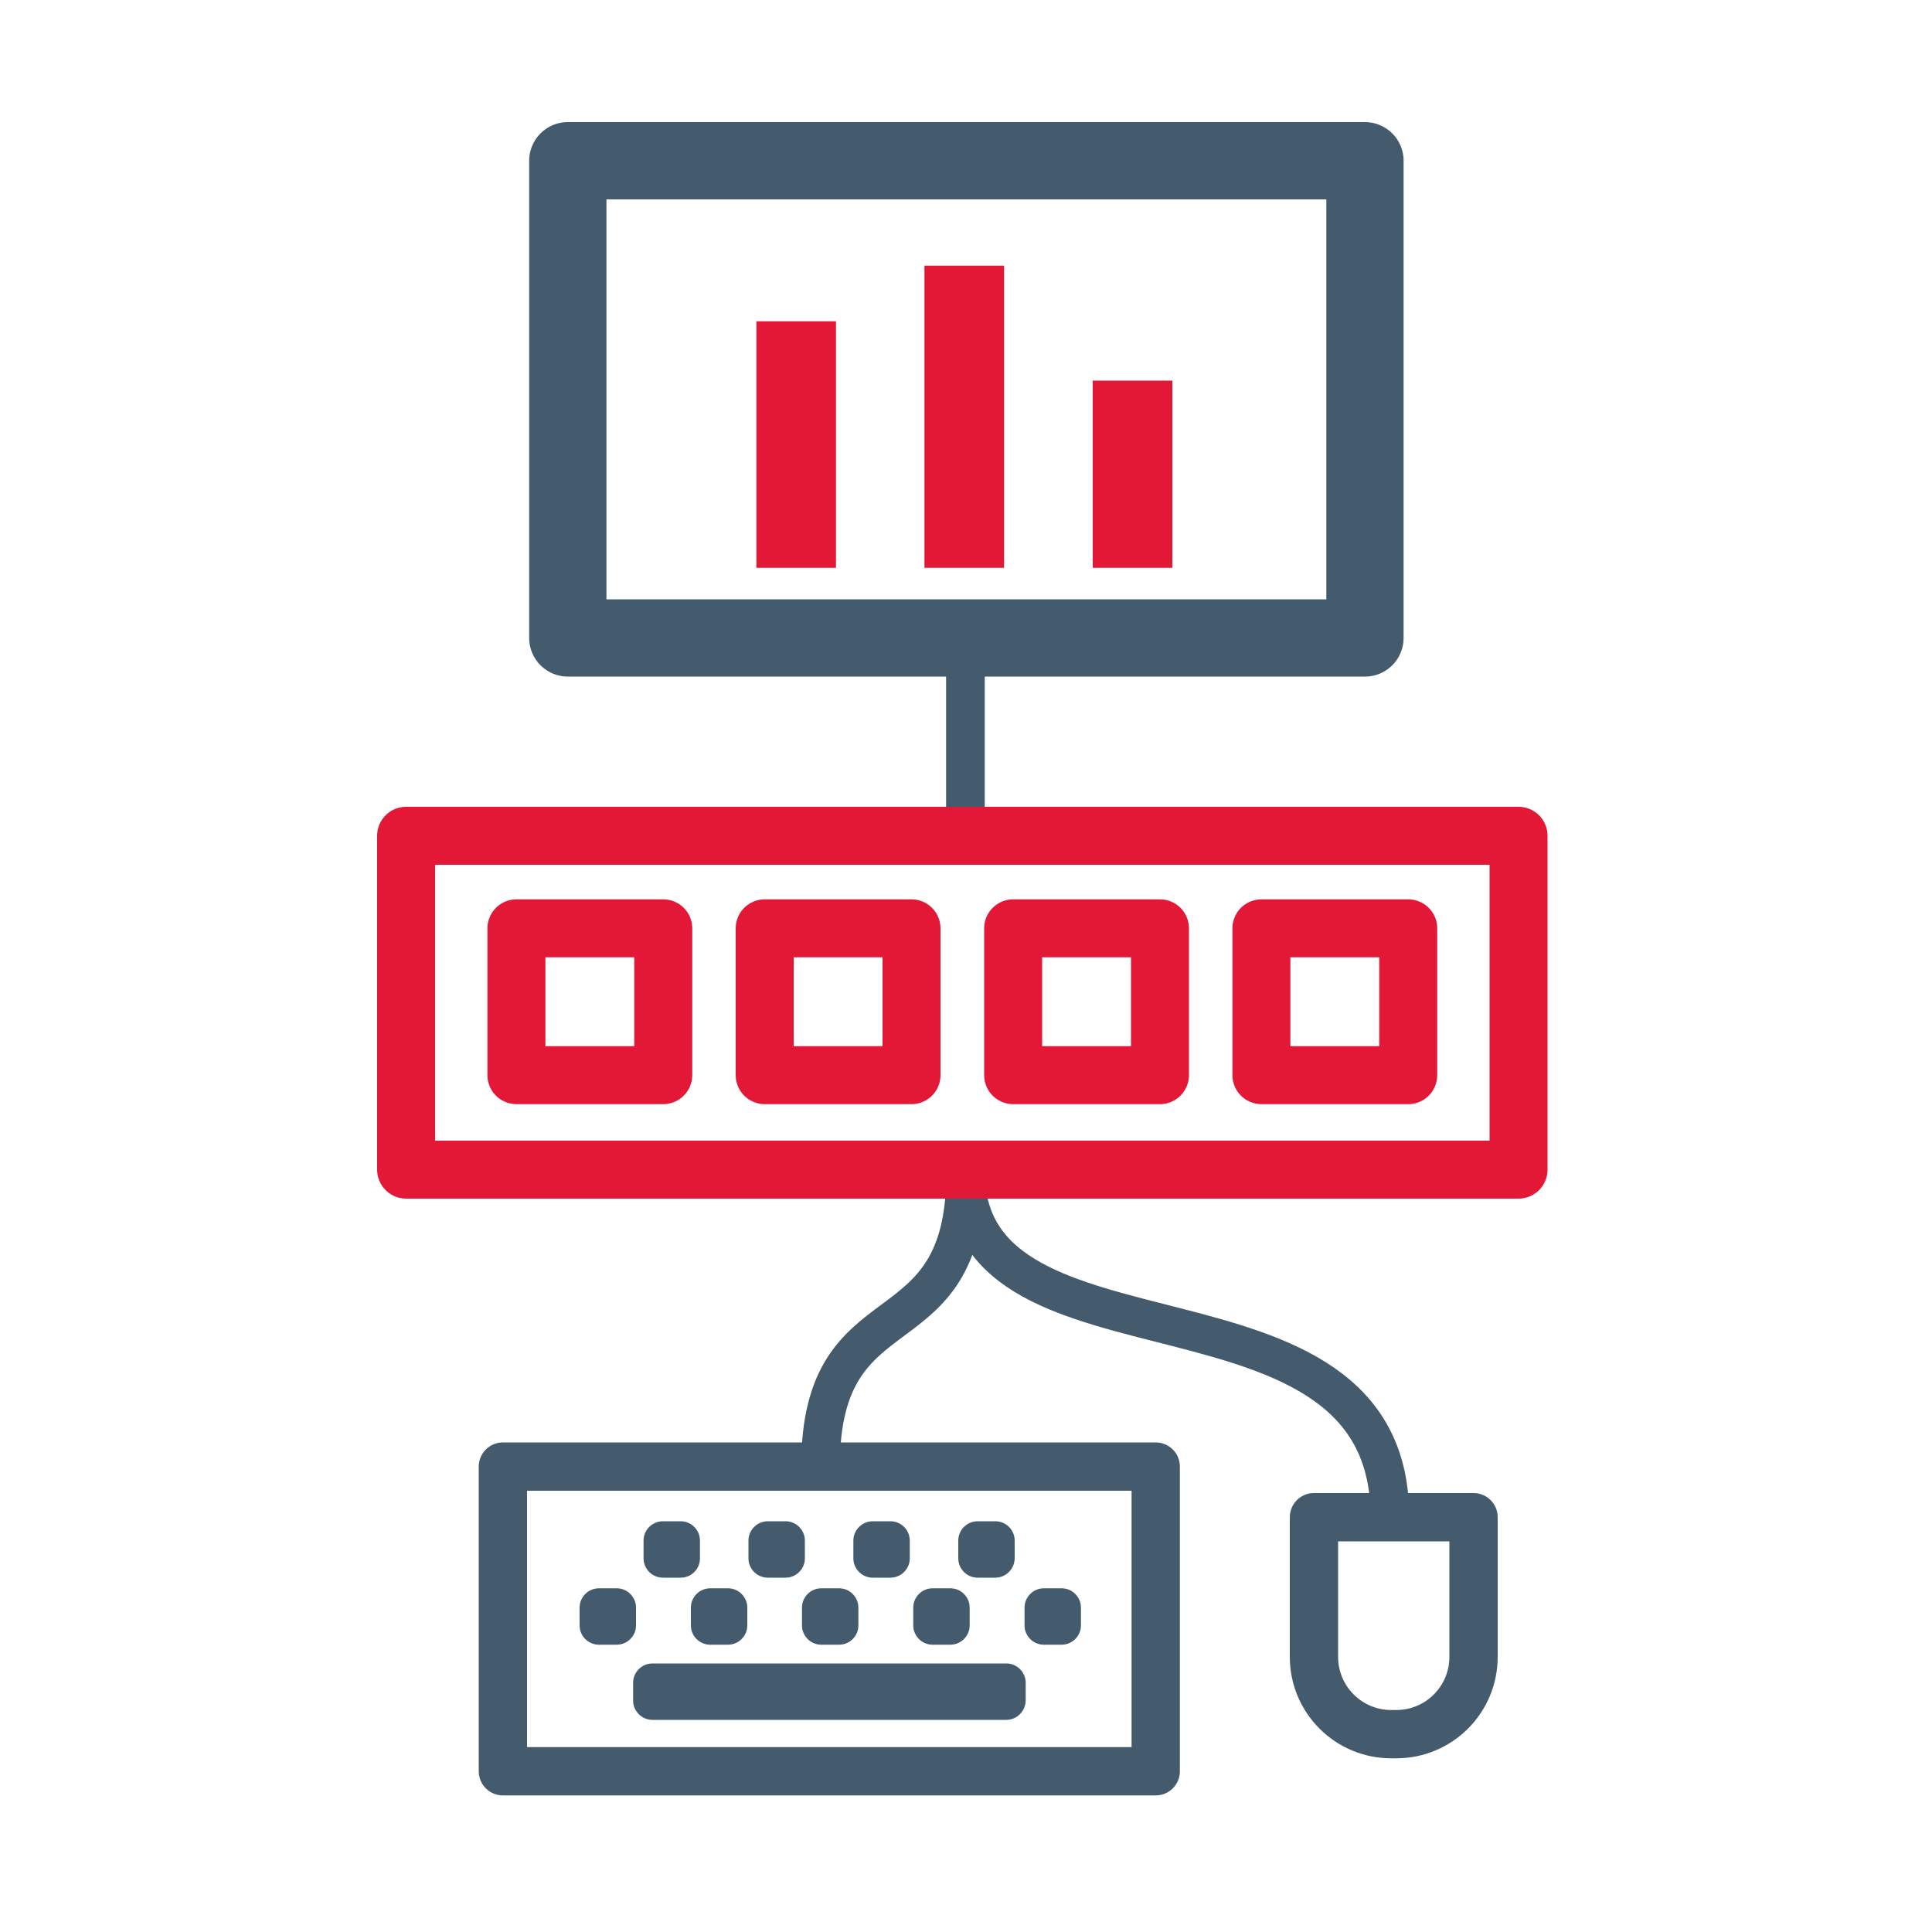
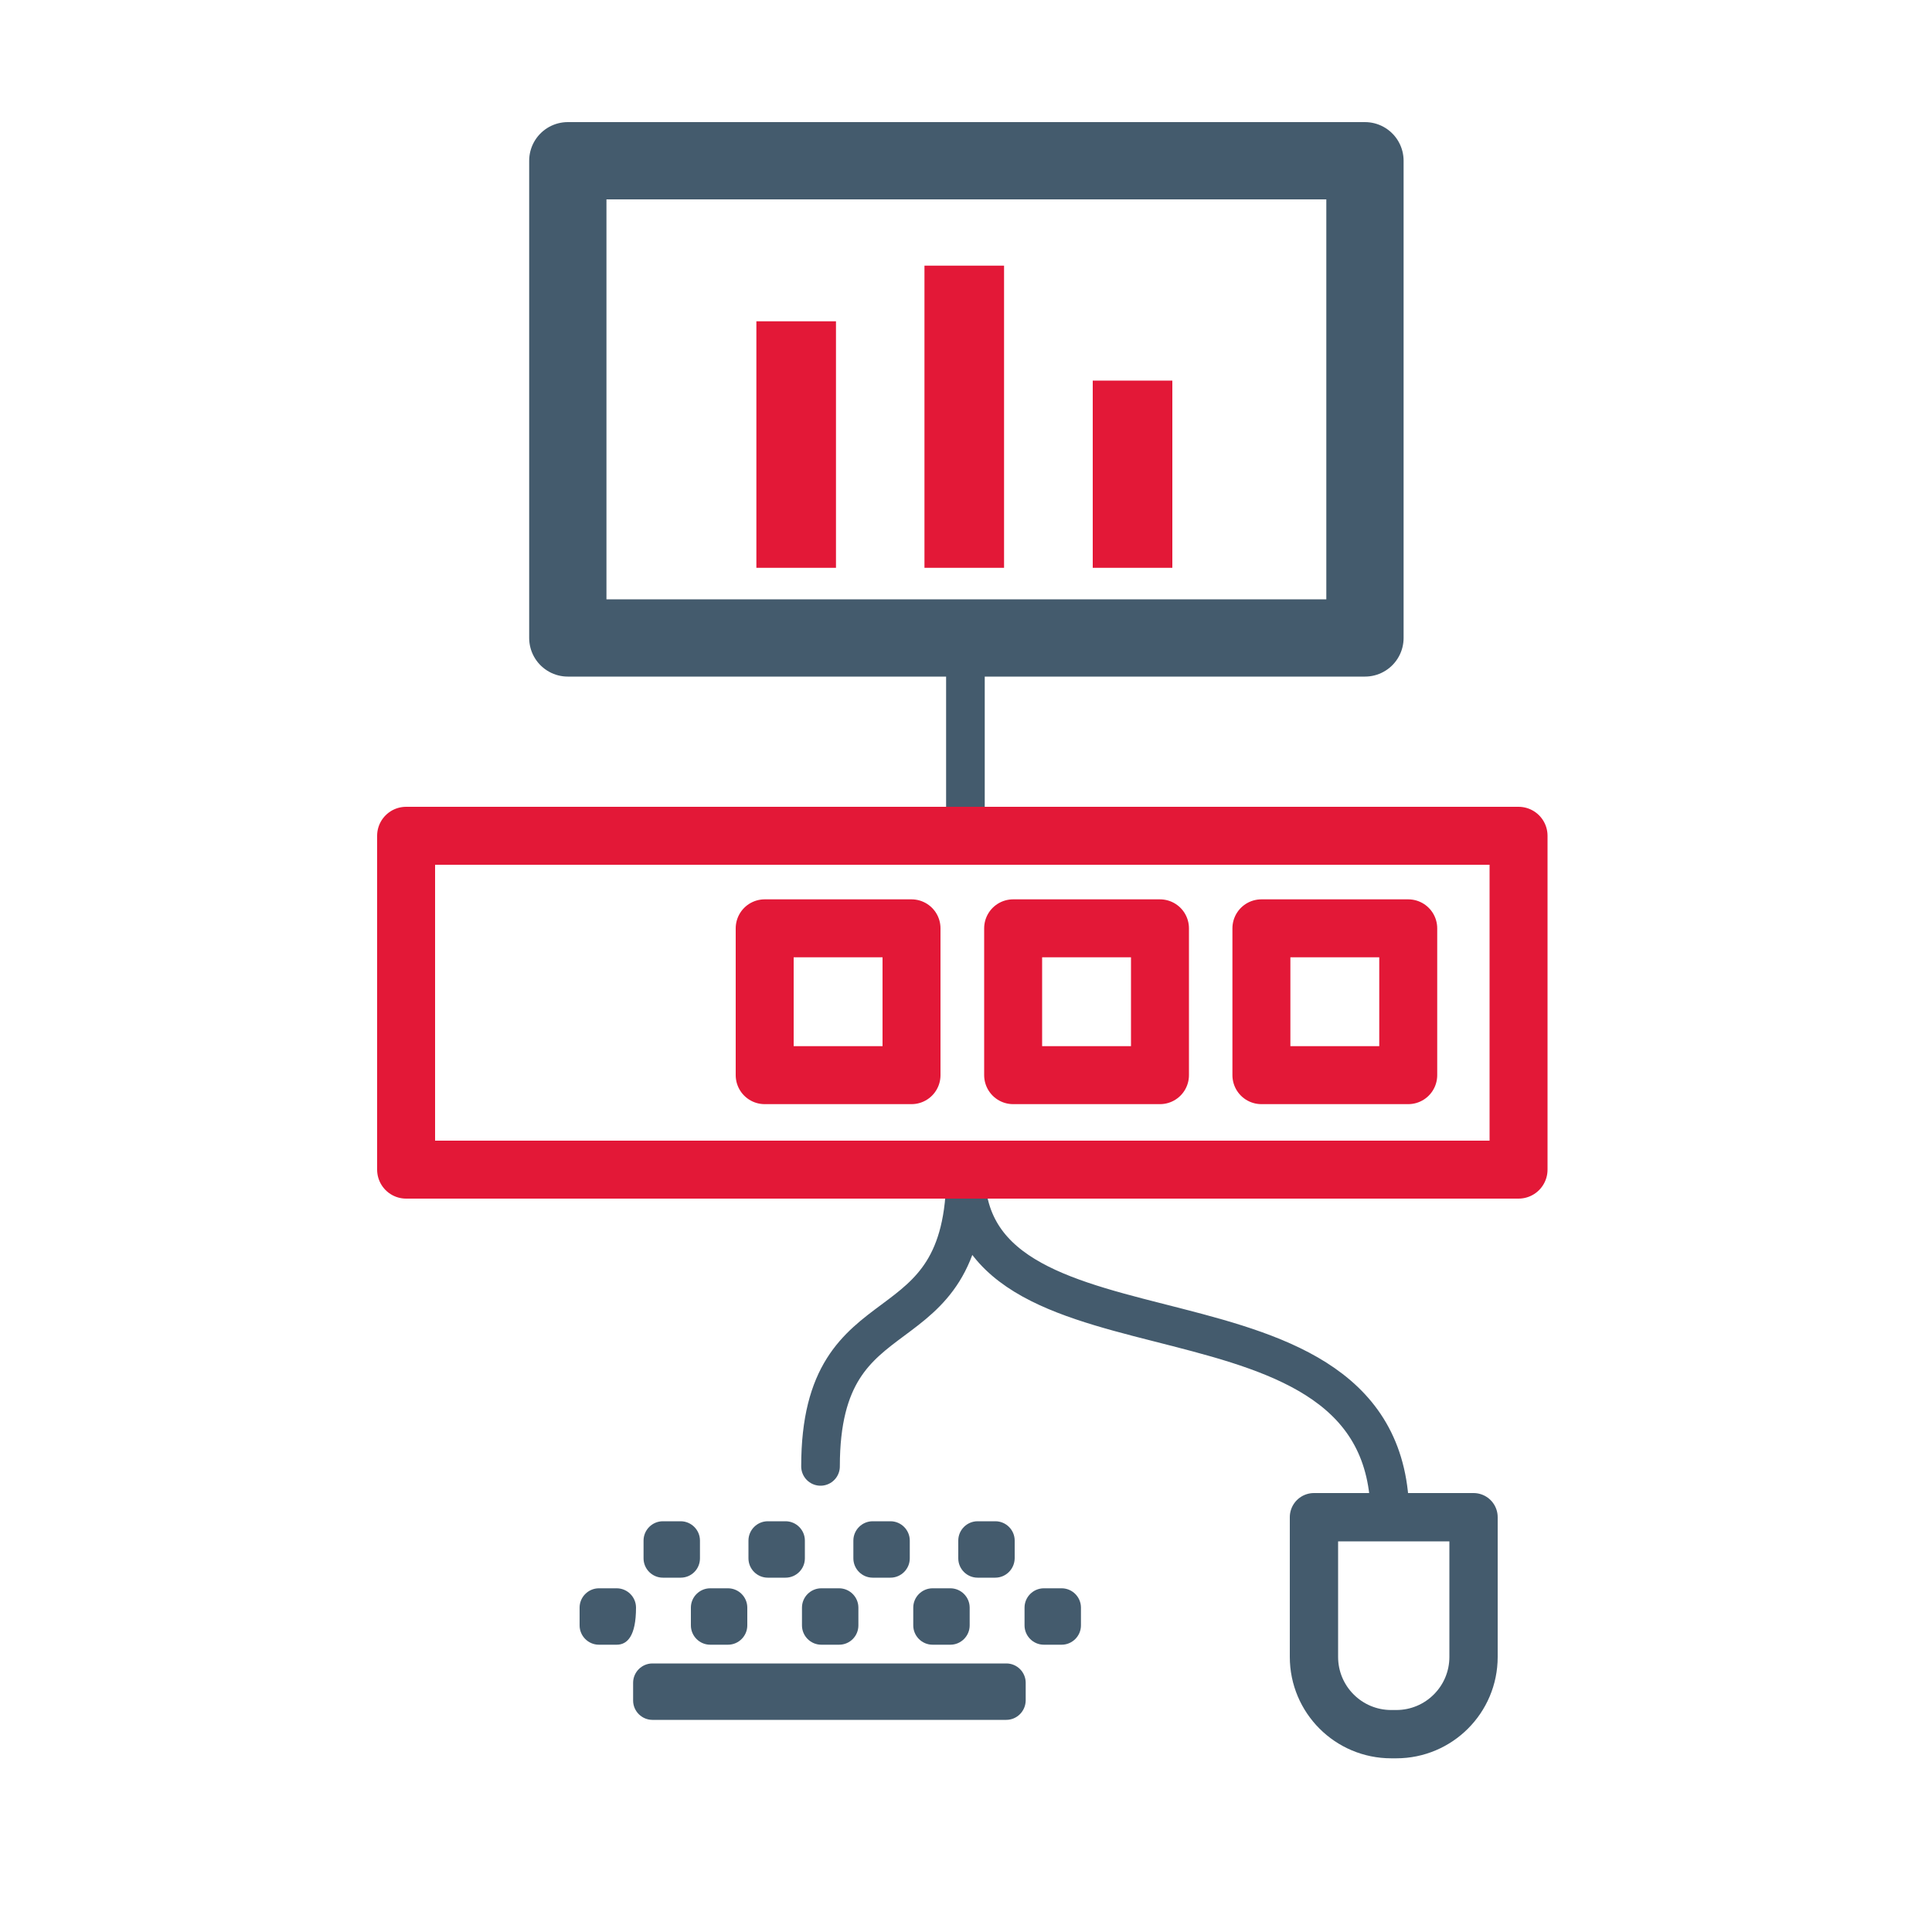
<svg xmlns="http://www.w3.org/2000/svg" version="1.1" id="Icon_copy" x="0px" y="0px" viewBox="0 0 100 100" enable-background="new 0 0 100 100" xml:space="preserve">
  <line fill="none" stroke="#445B6D" stroke-width="2" stroke-linecap="round" stroke-linejoin="round" stroke-miterlimit="10" x1="49.97" y1="43.2" x2="49.97" y2="33.96" />
  <path fill="none" stroke="#445B6D" stroke-width="2" stroke-linecap="round" stroke-linejoin="round" stroke-miterlimit="10" d="  M71.94,78.49c0-13.32-21.96-6.83-21.96-17.78c0,9.63-7.51,5.61-7.51,15.19" />
  <g>
    <rect x="56.56" y="19.7" fill="#E31837" width="4.12" height="9.69" />
    <rect x="47.85" y="13.75" fill="#E31837" width="4.12" height="15.64" />
    <rect x="39.15" y="16.63" fill="#E31837" width="4.12" height="12.76" />
  </g>
  <rect x="29.39" y="8.32" fill="none" stroke="#445B6D" stroke-width="4" stroke-linecap="round" stroke-linejoin="round" stroke-miterlimit="10" width="41.26" height="24.7" />
  <path fill="none" stroke="#445B6D" stroke-width="2.5" stroke-linecap="round" stroke-linejoin="round" stroke-miterlimit="10" d="  M72.27,89.76h-0.26c-2.21,0-4-1.79-4-4v-7.23h8.26v7.23C76.27,87.97,74.48,89.76,72.27,89.76z" />
-   <rect x="26.03" y="75.91" fill="none" stroke="#445B6D" stroke-width="2.5" stroke-linecap="round" stroke-linejoin="round" stroke-miterlimit="10" width="33.79" height="15.77" />
  <path fill="#445B6D" d="M35.23,81.66h-0.92c-0.55,0-1-0.45-1-1v-0.92c0-0.55,0.45-1,1-1h0.92c0.55,0,1,0.45,1,1v0.92  C36.23,81.21,35.79,81.66,35.23,81.66z" />
  <path fill="#445B6D" d="M40.66,81.66h-0.92c-0.55,0-1-0.45-1-1v-0.92c0-0.55,0.45-1,1-1h0.92c0.55,0,1,0.45,1,1v0.92  C41.66,81.21,41.21,81.66,40.66,81.66z" />
  <path fill="#445B6D" d="M46.09,81.66h-0.92c-0.55,0-1-0.45-1-1v-0.92c0-0.55,0.45-1,1-1h0.92c0.55,0,1,0.45,1,1v0.92  C47.09,81.21,46.64,81.66,46.09,81.66z" />
  <path fill="#445B6D" d="M51.51,81.66H50.6c-0.55,0-1-0.45-1-1v-0.92c0-0.55,0.45-1,1-1h0.92c0.55,0,1,0.45,1,1v0.92  C52.51,81.21,52.07,81.66,51.51,81.66z" />
-   <path fill="#445B6D" d="M31.92,85.13H31c-0.55,0-1-0.45-1-1v-0.92c0-0.55,0.45-1,1-1h0.92c0.55,0,1,0.45,1,1v0.92  C32.92,84.68,32.47,85.13,31.92,85.13z" />
+   <path fill="#445B6D" d="M31.92,85.13H31c-0.55,0-1-0.45-1-1v-0.92c0-0.55,0.45-1,1-1h0.92c0.55,0,1,0.45,1,1C32.92,84.68,32.47,85.13,31.92,85.13z" />
  <path fill="#445B6D" d="M37.68,85.13h-0.92c-0.55,0-1-0.45-1-1v-0.92c0-0.55,0.45-1,1-1h0.92c0.55,0,1,0.45,1,1v0.92  C38.68,84.68,38.23,85.13,37.68,85.13z" />
  <path fill="#445B6D" d="M43.43,85.13h-0.92c-0.55,0-1-0.45-1-1v-0.92c0-0.55,0.45-1,1-1h0.92c0.55,0,1,0.45,1,1v0.92  C44.43,84.68,43.99,85.13,43.43,85.13z" />
  <path fill="#445B6D" d="M49.19,85.13h-0.92c-0.55,0-1-0.45-1-1v-0.92c0-0.55,0.45-1,1-1h0.92c0.55,0,1,0.45,1,1v0.92  C50.19,84.68,49.74,85.13,49.19,85.13z" />
  <path fill="#445B6D" d="M54.95,85.13h-0.92c-0.55,0-1-0.45-1-1v-0.92c0-0.55,0.45-1,1-1h0.92c0.55,0,1,0.45,1,1v0.92  C55.95,84.68,55.5,85.13,54.95,85.13z" />
  <g>
    <path fill="#445B6D" d="M52.08,89.02H33.77c-0.55,0-1-0.45-1-1V87.1c0-0.55,0.45-1,1-1h18.32c0.55,0,1,0.45,1,1v0.92   C53.08,88.57,52.64,89.02,52.08,89.02z" />
  </g>
  <g>
    <rect x="21.02" y="43.26" fill="none" stroke="#E31837" stroke-width="3" stroke-linecap="round" stroke-linejoin="round" stroke-miterlimit="10" width="57.58" height="17.28" />
    <g>
      <rect x="65.29" y="48.05" fill="none" stroke="#E31837" stroke-width="3" stroke-linecap="round" stroke-linejoin="round" stroke-miterlimit="10" width="7.6" height="7.6" />
      <rect x="52.44" y="48.05" fill="none" stroke="#E31837" stroke-width="3" stroke-linecap="round" stroke-linejoin="round" stroke-miterlimit="10" width="7.6" height="7.6" />
      <rect x="39.58" y="48.05" fill="none" stroke="#E31837" stroke-width="3" stroke-linecap="round" stroke-linejoin="round" stroke-miterlimit="10" width="7.6" height="7.6" />
-       <rect x="26.73" y="48.05" fill="none" stroke="#E31837" stroke-width="3" stroke-linecap="round" stroke-linejoin="round" stroke-miterlimit="10" width="7.6" height="7.6" />
    </g>
  </g>
</svg>